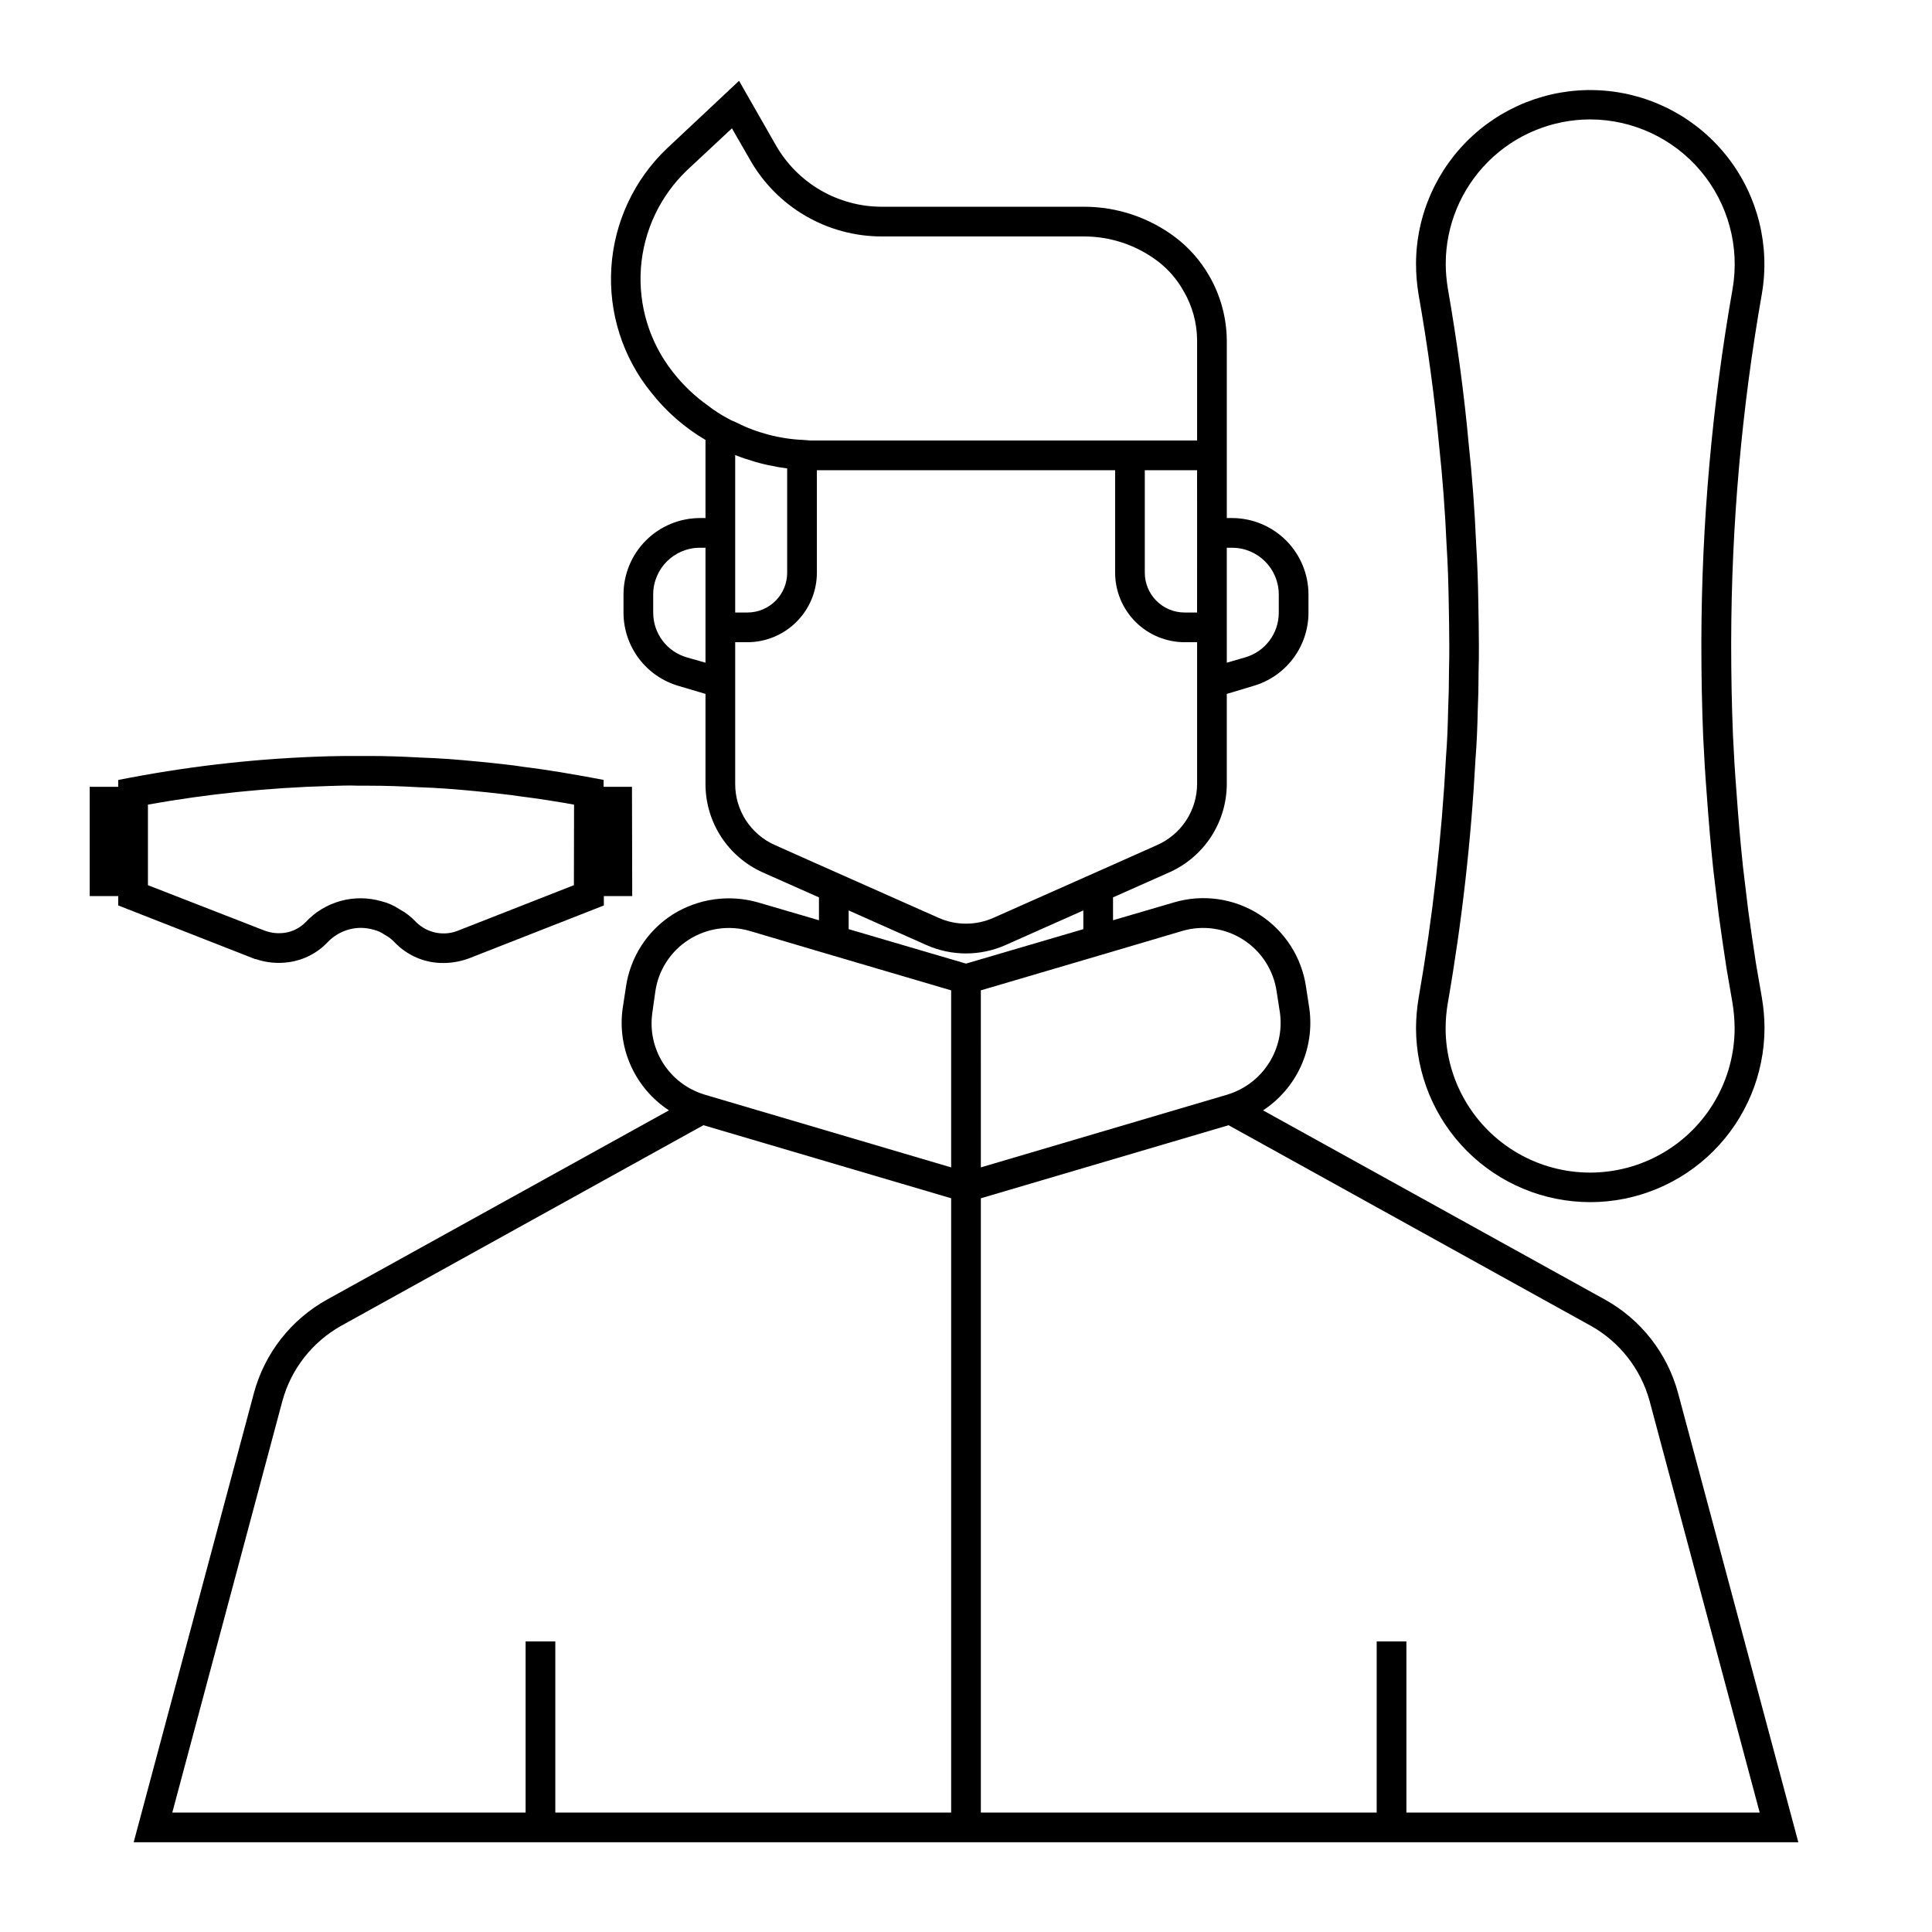
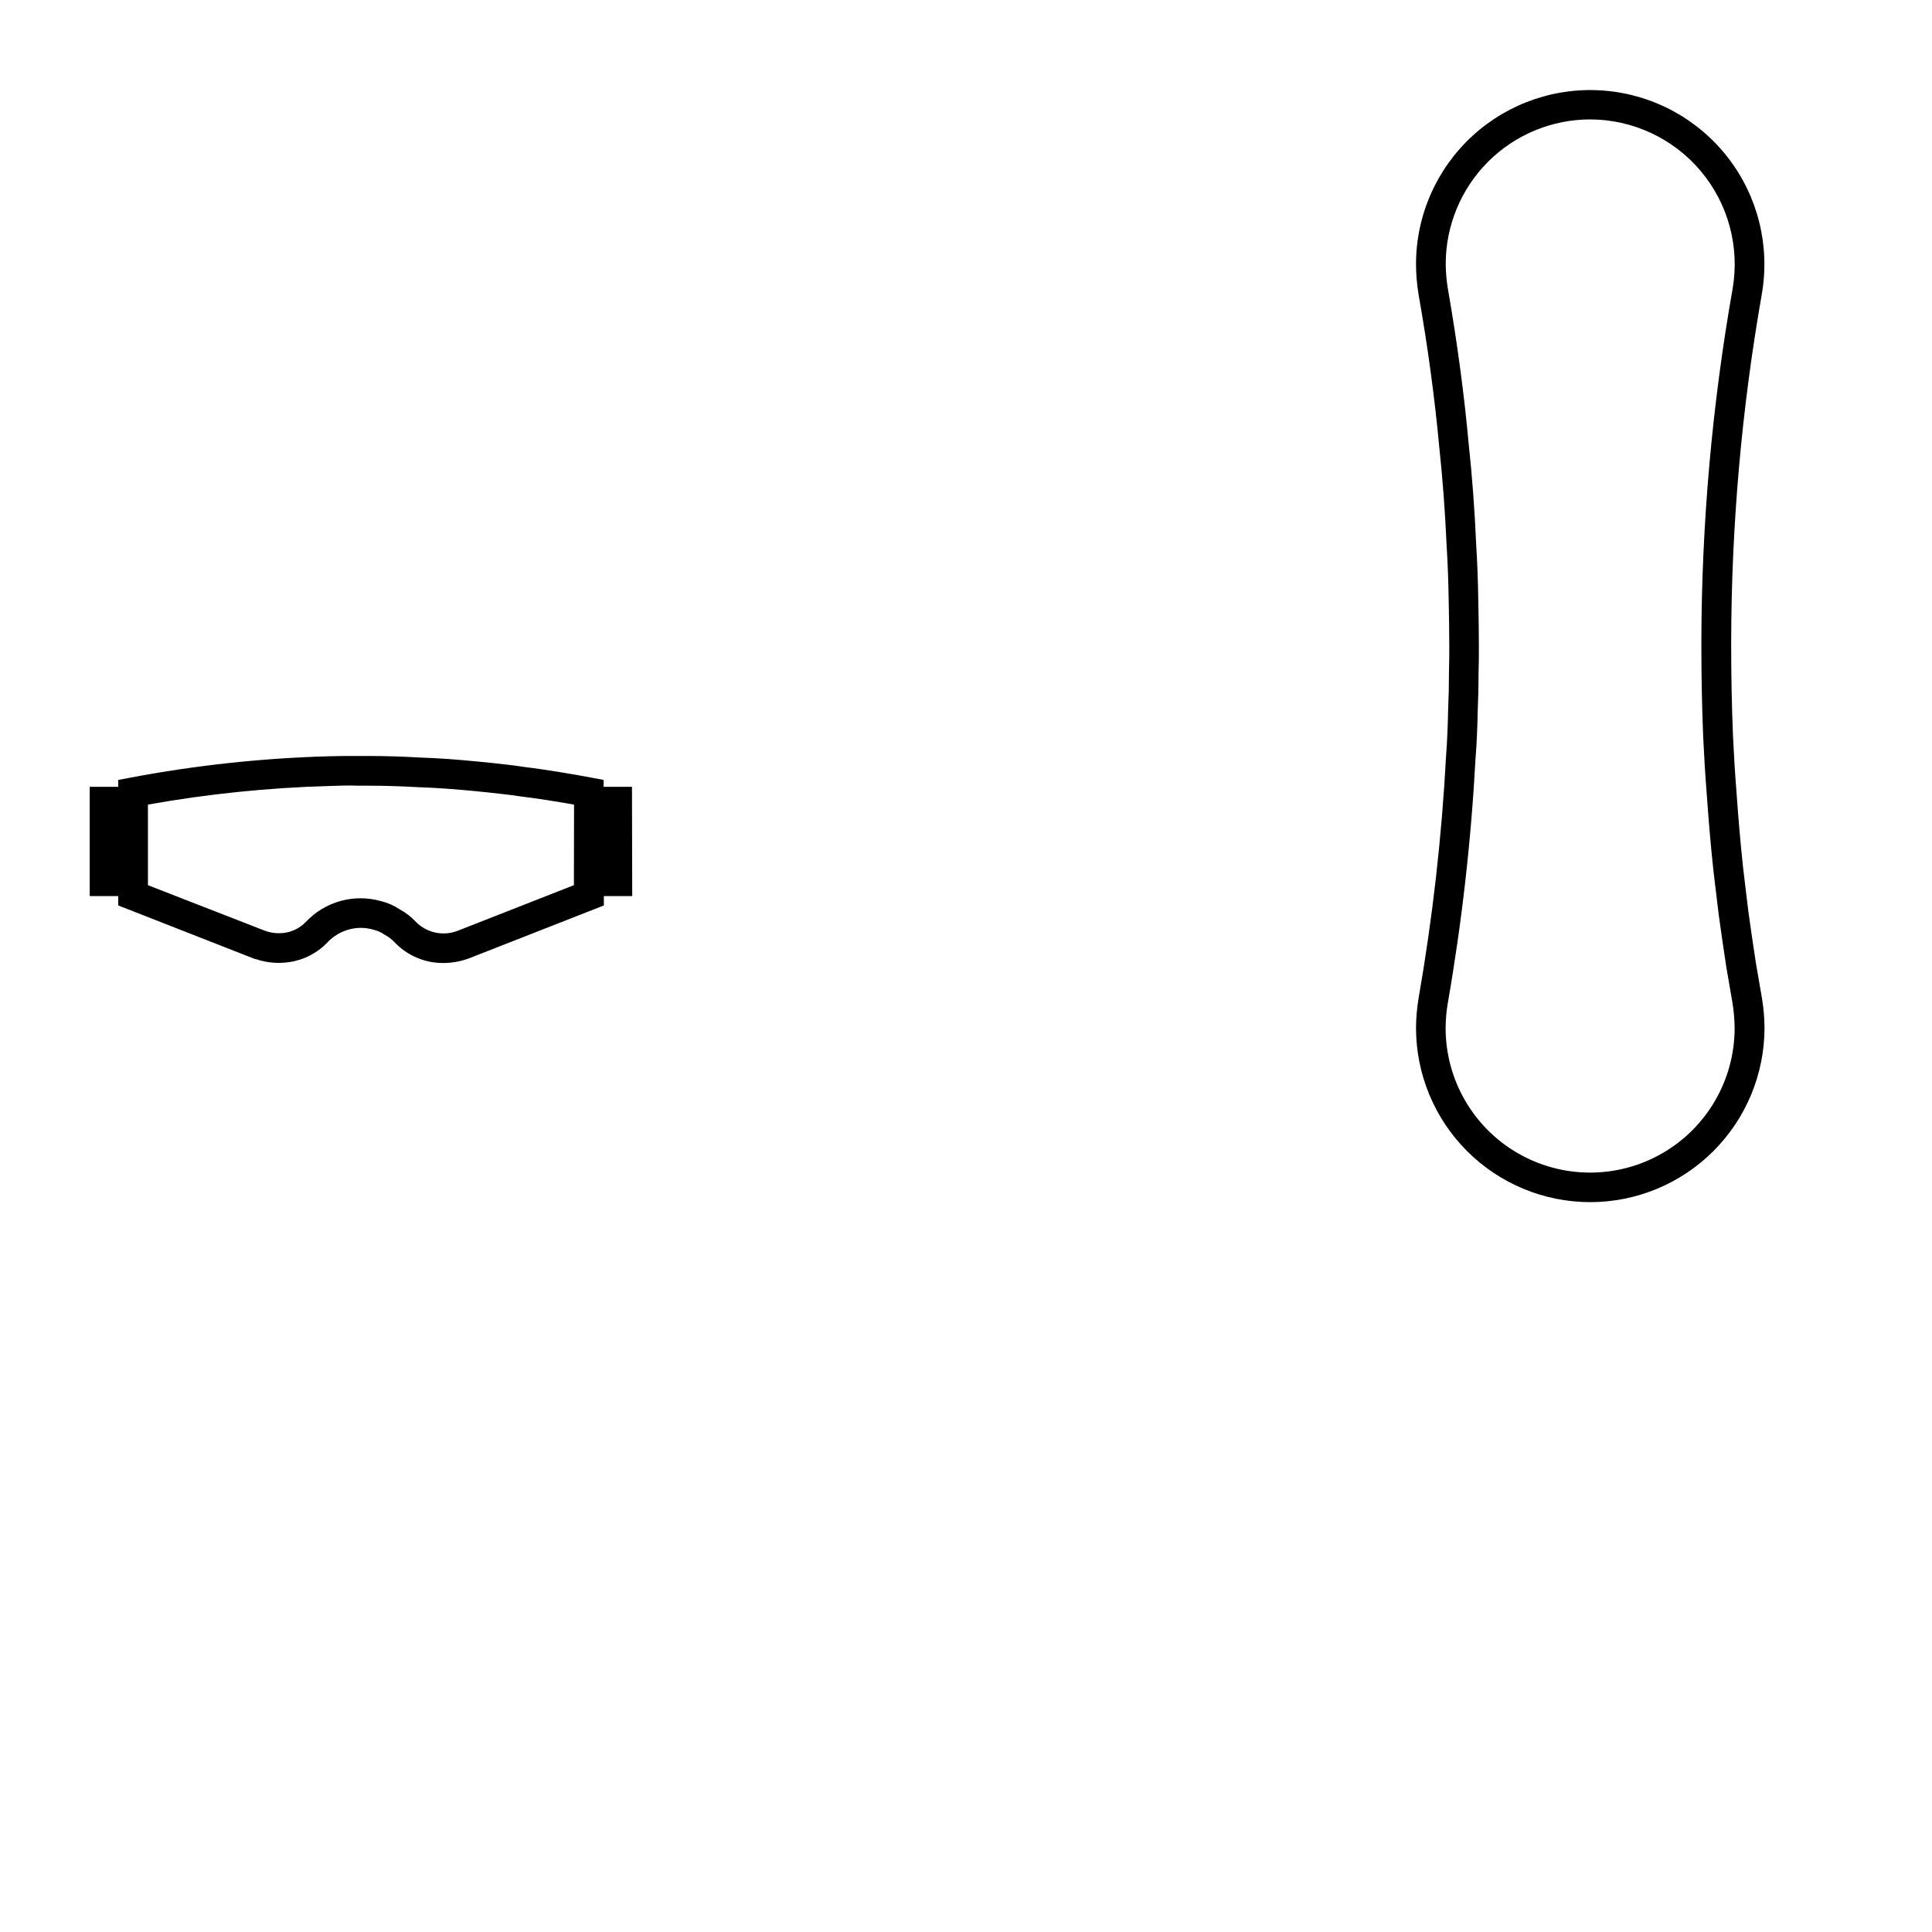
<svg xmlns="http://www.w3.org/2000/svg" fill="#000000" width="800px" height="800px" version="1.1" viewBox="144 144 512 512">
  <g>
-     <path d="m588.69 513.12c-2.852-10.52-9.836-19.434-19.367-24.719l-90.605-50.145c4.379-2.871 7.859-6.922 10.031-11.688 2.172-4.766 2.953-10.047 2.25-15.234l-0.867-5.668c-1.117-7.922-5.629-14.961-12.355-19.285-6.731-4.324-15.008-5.504-22.676-3.231l-16.137 4.723v-6.062l14.879-6.613v0.004c4.539-2.019 8.398-5.309 11.109-9.469 2.707-4.164 4.156-9.023 4.16-13.992v-23.852l7.086-2.125c4.191-1.227 7.875-3.773 10.5-7.262 2.625-3.492 4.051-7.738 4.062-12.105v-4.879c-0.012-5.363-2.148-10.5-5.938-14.293-3.793-3.789-8.93-5.926-14.293-5.938h-1.418v-47.074c-0.047-6-1.648-11.887-4.644-17.082-2.273-3.981-5.324-7.461-8.973-10.234-6.981-5.273-15.496-8.121-24.246-8.109h-53.609c-5.691-0.008-11.277-1.523-16.199-4.383s-9-6.969-11.824-11.91l-9.762-17.082-19.129 17.945c-8.688 8.281-13.938 19.527-14.711 31.5-0.773 11.977 2.988 23.805 10.539 33.129 3.973 5.062 8.859 9.336 14.406 12.598v20.703h-1.496c-5.363 0.012-10.5 2.148-14.293 5.938-3.789 3.793-5.926 8.93-5.938 14.293v4.879c0.012 4.367 1.438 8.613 4.062 12.105 2.625 3.488 6.309 6.035 10.5 7.262l7.164 2.125v23.852c-0.008 4.961 1.422 9.82 4.117 13.98 2.699 4.164 6.547 7.457 11.074 9.48l14.879 6.613v6.062l-16.137-4.727c-7.672-2.195-15.918-1.023-22.672 3.227-6.734 4.32-11.25 11.363-12.359 19.289l-0.867 5.668c-0.703 5.188 0.078 10.469 2.25 15.234 2.176 4.766 5.652 8.816 10.031 11.688l-90.605 50.145c-9.531 5.285-16.516 14.199-19.367 24.719l-31.879 119.1h441.15zm-23.145-17.789v-0.004c7.637 4.266 13.25 11.41 15.586 19.84l29.207 109.18h-93.629v-45.352h-7.871l-0.004 45.352h-104.9v-162.79l65.652-19.363zm-108.24-104.62c5.484-1.613 11.402-0.758 16.207 2.34 4.805 3.098 8.027 8.133 8.824 13.797l0.867 5.59c0.621 4.633-0.41 9.336-2.918 13.281-2.504 3.945-6.324 6.879-10.781 8.285-0.078 0-0.156 0.078-0.234 0.078l-65.336 19.285-0.004-46.914 35.031-10.312zm13.227-101.55h-0.004c6.82 0.012 12.348 5.539 12.359 12.359v4.879c-0.008 5.481-3.633 10.293-8.895 11.809l-4.879 1.418-0.004-30.465zm-9.289-7.871-0.004 25.031h-3.305c-5.828 0-10.551-4.723-10.551-10.547v-27.16h13.855zm-139.02-38.809c-6.102-7.785-9.086-17.566-8.375-27.434 0.715-9.863 5.074-19.113 12.234-25.941l11.887-11.098 4.801 8.344c3.5 6.164 8.574 11.289 14.699 14.855 6.125 3.566 13.086 5.449 20.172 5.453h53.609c7.047-0.004 13.898 2.289 19.523 6.535 2.801 2.125 5.133 4.805 6.848 7.871 2.356 3.984 3.606 8.52 3.621 13.148v26.527h-101.94c-0.473 0.012-0.949-0.012-1.418-0.078l-1.102-0.078c-6.227-0.281-12.316-1.895-17.871-4.723-0.738-0.277-1.449-0.621-2.125-1.023-1.797-0.953-3.508-2.062-5.117-3.309-3.578-2.535-6.762-5.586-9.445-9.051zm16.609 22.121c1.102 0.395 2.203 0.867 3.387 1.18 2.309 0.797 4.676 1.402 7.082 1.809 0.945 0.234 1.891 0.316 2.832 0.473 0.156 0 0.316 0.078 0.473 0.078v27.629l0.004 0.004c0 5.824-4.723 10.547-10.551 10.547h-3.227zm-12.832 53.605c-5.262-1.516-8.887-6.328-8.895-11.809v-4.879c0.012-6.82 5.539-12.348 12.359-12.359h1.496v30.465zm23.379 49.75 0.004 0.004c-3.144-1.387-5.816-3.656-7.691-6.539-1.875-2.879-2.867-6.242-2.859-9.68v-37.547h3.227c4.887-0.008 9.566-1.949 13.02-5.402s5.398-8.137 5.402-13.02v-27.16h79.035v27.16c0.008 4.883 1.949 9.566 5.402 13.02s8.137 5.394 13.02 5.402h3.305v37.551-0.004c-0.008 3.445-1.016 6.809-2.902 9.688-1.887 2.879-4.57 5.148-7.723 6.531l-11.652 5.195-31.723 14.09c-4.613 2.047-9.875 2.047-14.484 0l-31.723-14.09zm19.523 17.32 20.703 9.211h0.004c6.621 2.914 14.16 2.914 20.781 0l20.703-9.211v4.961l-31.094 9.129-31.094-9.133zm-52.035 27.16 0.789-5.59c0.785-5.66 4.008-10.695 8.816-13.777 4.809-3.098 10.727-3.961 16.219-2.359l18.344 5.434 35.031 10.312v46.918l-65.336-19.285c-0.078 0-0.156-0.078-0.234-0.078l-0.008-0.008c-4.461-1.391-8.281-4.324-10.777-8.277-2.496-3.953-3.504-8.664-2.84-13.289zm-98.004 102.73c2.336-8.43 7.949-15.574 15.586-19.84l95.961-53.137 65.652 19.363v162.8h-104.9v-45.352h-7.871v45.352h-93.633z" />
    <path d="m565.39 462.58c-12.23-0.016-23.957-4.879-32.605-13.527-8.645-8.648-13.512-20.375-13.527-32.605 0.016-2.664 0.246-5.328 0.688-7.957 3.699-21.207 6.129-42.613 7.273-64.109 0.316-4.047 0.465-8.07 0.543-12.012 0.156-3.574 0.234-6.977 0.234-10.461 0.078-2.363 0.078-4.535 0.078-6.769 0-3.84-0.078-7.676-0.148-11.586-0.086-5.062-0.234-9.957-0.551-14.855-0.41-9.211-1.07-17.996-1.953-26.191-1.203-13.004-3.039-26.656-5.512-40.605h0.004c-0.434-2.644-0.652-5.32-0.656-8 0.035-12.918 5.484-25.23 15.02-33.949 9.535-8.715 22.285-13.035 35.156-11.914 12.871 1.125 24.684 7.59 32.562 17.824 7.883 10.238 11.113 23.309 8.91 36.039-5.34 30.371-8.059 61.145-8.125 91.984v1.25c0 7.871 0.156 15.871 0.473 23.773 0.227 4.977 0.535 9.961 0.93 14.957 0.473 6.684 1.023 13.25 1.723 19.812l1.41 11.754c0.621 4.559 1.332 9.273 2.031 13.895l1.574 9.117c0.449 2.644 0.68 5.324 0.691 8.004-0.023 12.246-4.906 23.977-13.57 32.625-8.668 8.648-20.41 13.508-32.652 13.508zm0-286.93v-0.004c-10.145 0.016-19.867 4.047-27.039 11.219-7.172 7.176-11.207 16.898-11.219 27.039 0.012 2.242 0.207 4.477 0.582 6.684 2.465 14.168 4.32 27.984 5.512 41.141 0.898 8.289 1.574 17.246 1.977 26.551 0.316 4.953 0.48 9.965 0.559 14.91 0.078 4.172 0.156 8.062 0.156 11.949 0 2.363 0 4.574-0.078 6.902 0 3.465-0.078 6.984-0.234 10.578-0.078 4-0.242 8.172-0.566 12.266l-0.004 0.004c-1.16 21.766-3.613 43.441-7.352 64.914-0.379 2.195-0.57 4.422-0.582 6.648 0 13.684 7.297 26.328 19.148 33.168 11.848 6.84 26.445 6.84 38.297 0 11.848-6.84 19.148-19.484 19.148-33.168-0.02-2.242-0.211-4.481-0.574-6.699l-1.574-9.133c-0.723-4.769-1.434-9.516-2.062-14.168l-1.426-11.863c-0.723-6.715-1.273-13.383-1.754-20.113-0.395-5.043-0.707-10.117-0.945-15.215-0.324-8.016-0.48-16.098-0.48-24.105v-1.258c0.074-31.305 2.844-62.547 8.281-93.379 1.914-11.145-1.184-22.562-8.469-31.215-7.285-8.648-18.012-13.645-29.316-13.656z" />
    <path d="m311.48 352.52h-7.516v-1.836l-3.211-0.598c-4.336-0.789-10.934-1.992-18.004-2.859-1.645-0.25-3.281-0.496-4.938-0.652-4.769-0.551-9.785-1.031-15.004-1.434-2.566-0.156-5.133-0.324-7.668-0.395-4.32-0.242-8.723-0.402-13.289-0.402h-2.832c-2.715 0-5.441 0-8.062 0.078v0.004c-17.594 0.496-35.121 2.387-52.418 5.66l-3.203 0.605v1.828h-7.559v28.953h7.559v2.481l36.328 14.238h0.195c2.809 0.945 5.797 1.215 8.723 0.789 3.91-0.551 7.519-2.41 10.234-5.277 2.312-2.43 5.519-3.809 8.871-3.809 1.16 0.016 2.312 0.188 3.426 0.52 1.02 0.262 1.98 0.703 2.84 1.309 0.973 0.508 1.852 1.176 2.598 1.973 3.363 3.547 8.043 5.543 12.926 5.512 2.441-0.004 4.856-0.465 7.125-1.355l35.426-13.895v-2.481h7.519zm-15.391 26.062-30.402 11.926h0.004c-3.891 1.695-8.418 0.844-11.422-2.148-1.25-1.355-2.715-2.496-4.34-3.367-1.492-1.008-3.152-1.742-4.902-2.168-3.516-1.012-7.246-1.031-10.77-0.059-3.527 0.973-6.719 2.898-9.219 5.57-1.488 1.547-3.449 2.555-5.574 2.867-1.836 0.262-3.707 0.047-5.438-0.617l-30.82-12.004v-21.355c15.863-2.836 31.914-4.481 48.02-4.93 2.559-0.078 5.258-0.195 7.824-0.078h2.832c4.41 0 8.66 0.156 12.949 0.395 2.551 0.078 5.023 0.227 7.453 0.387 5.059 0.383 9.965 0.852 14.711 1.41 1.574 0.156 3.094 0.379 4.723 0.613 5.375 0.66 10.438 1.504 14.414 2.211z" />
  </g>
</svg>